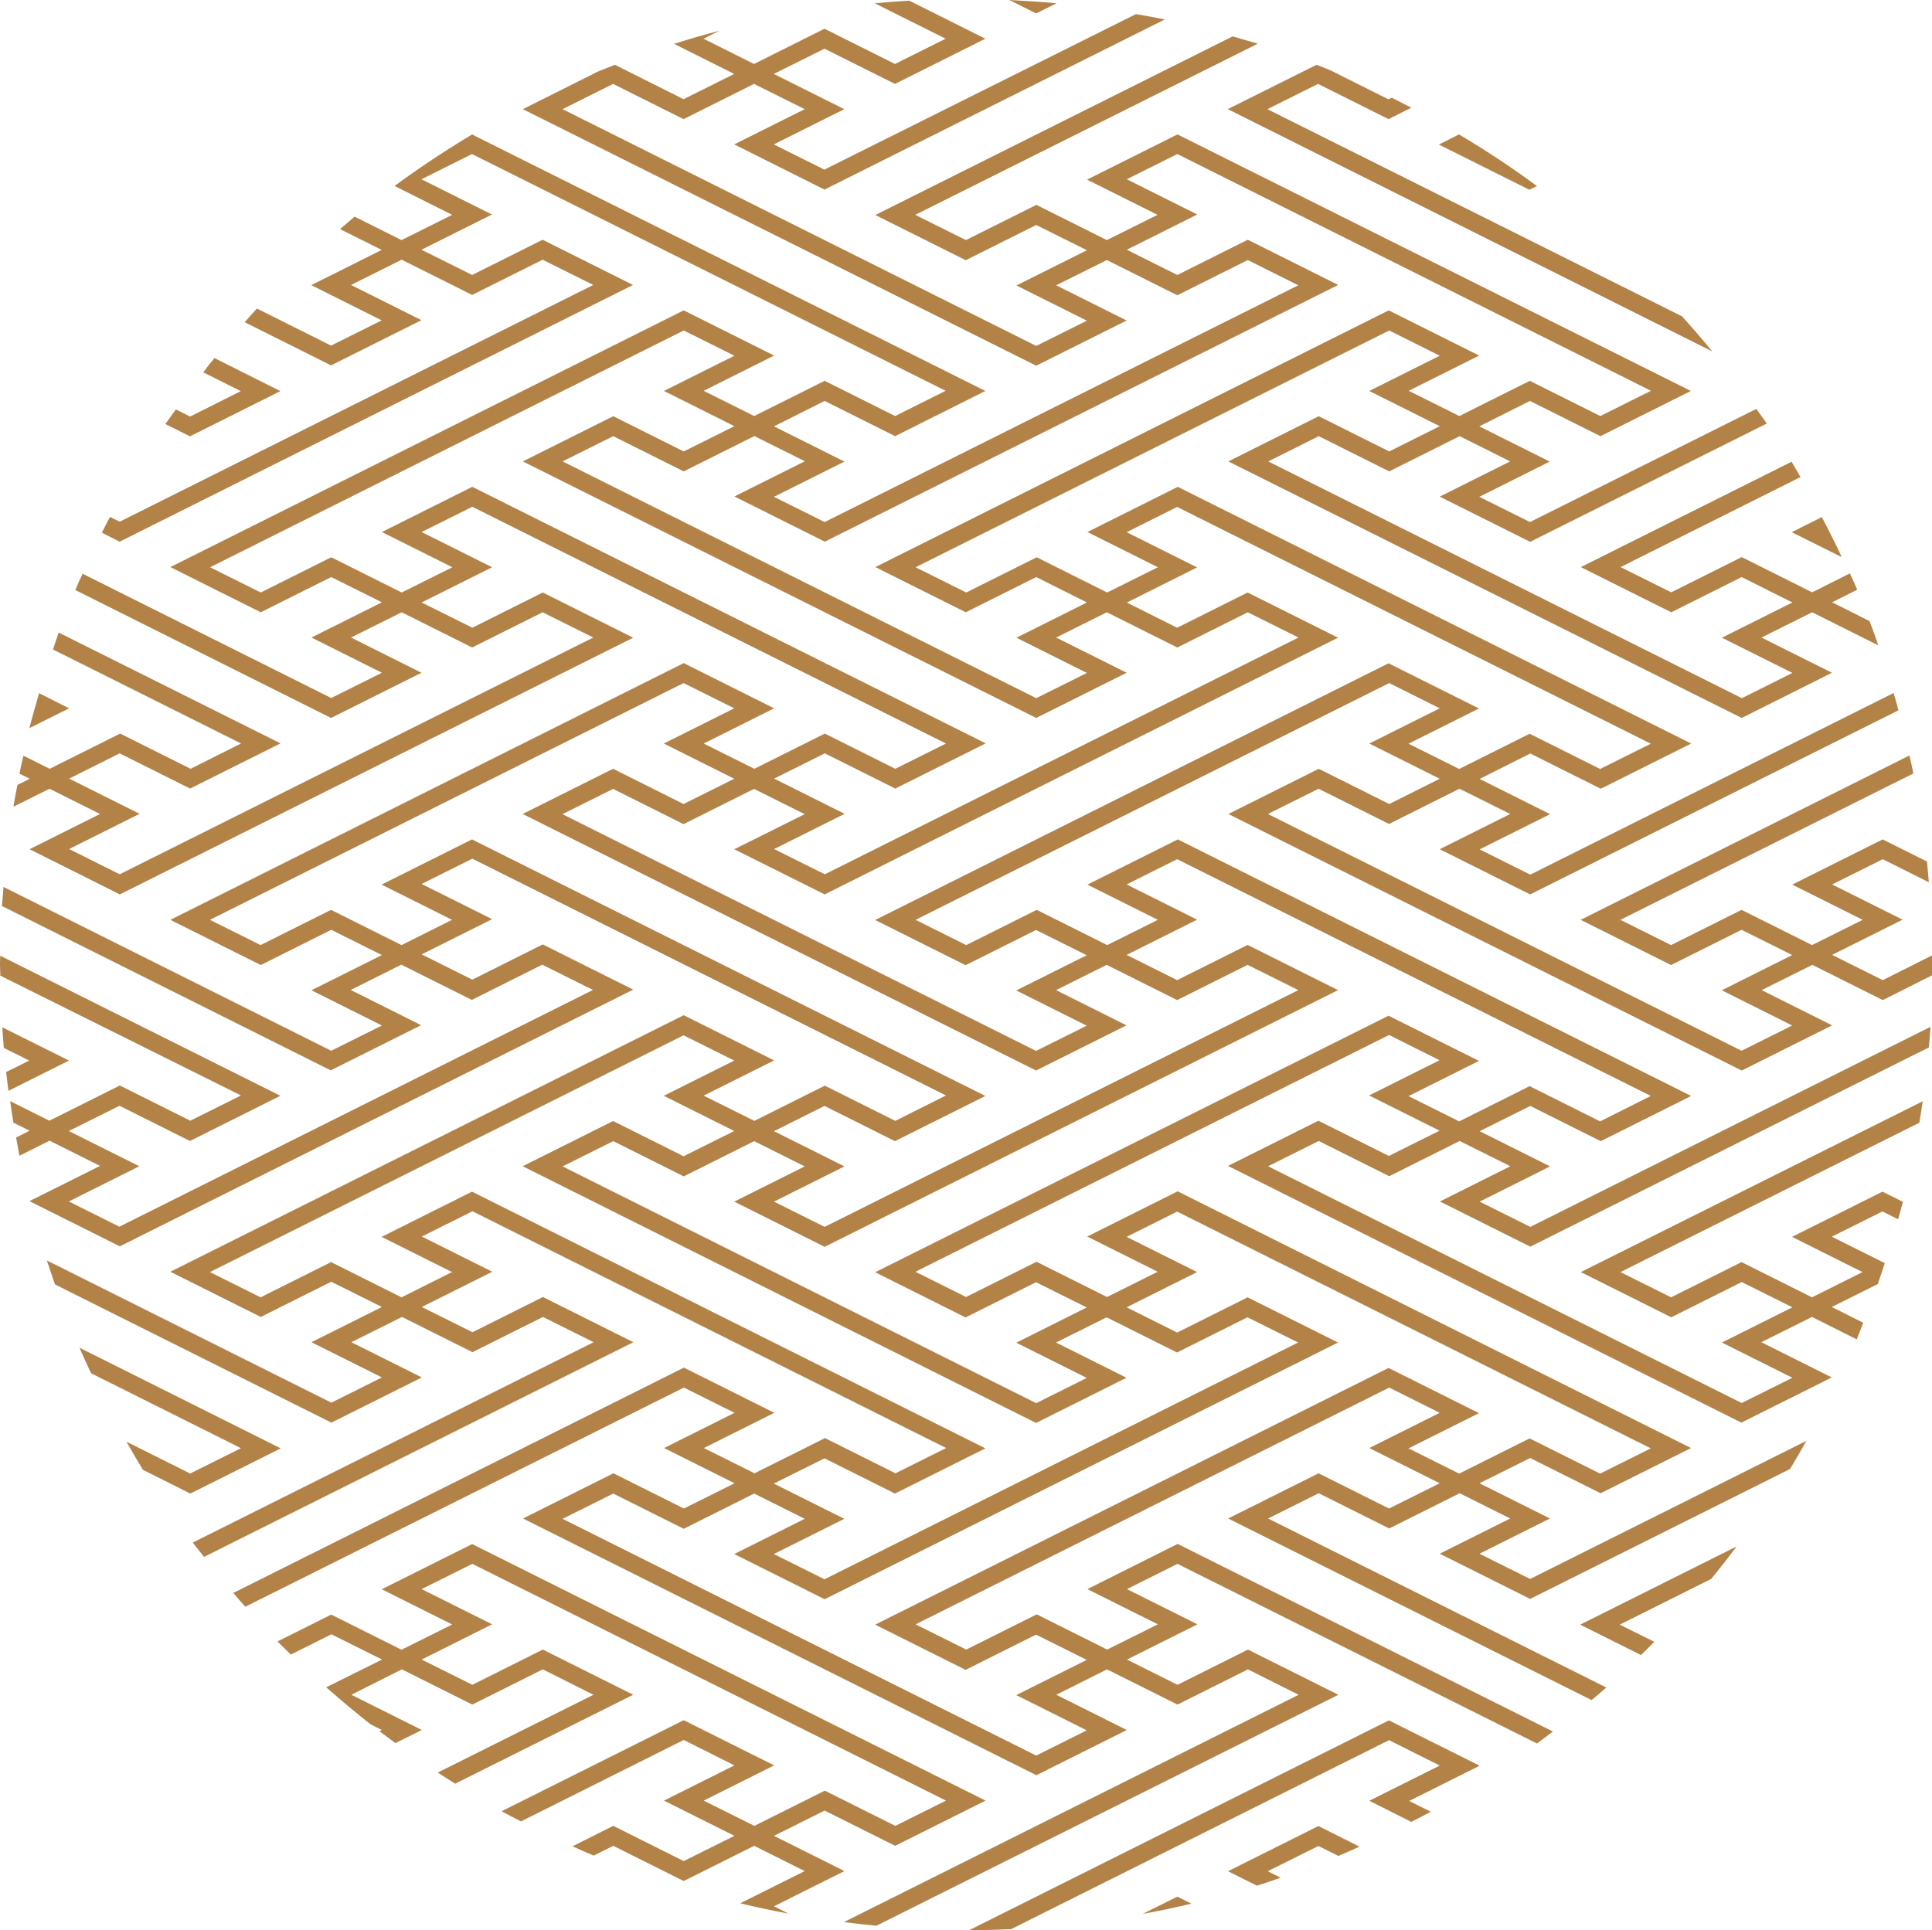
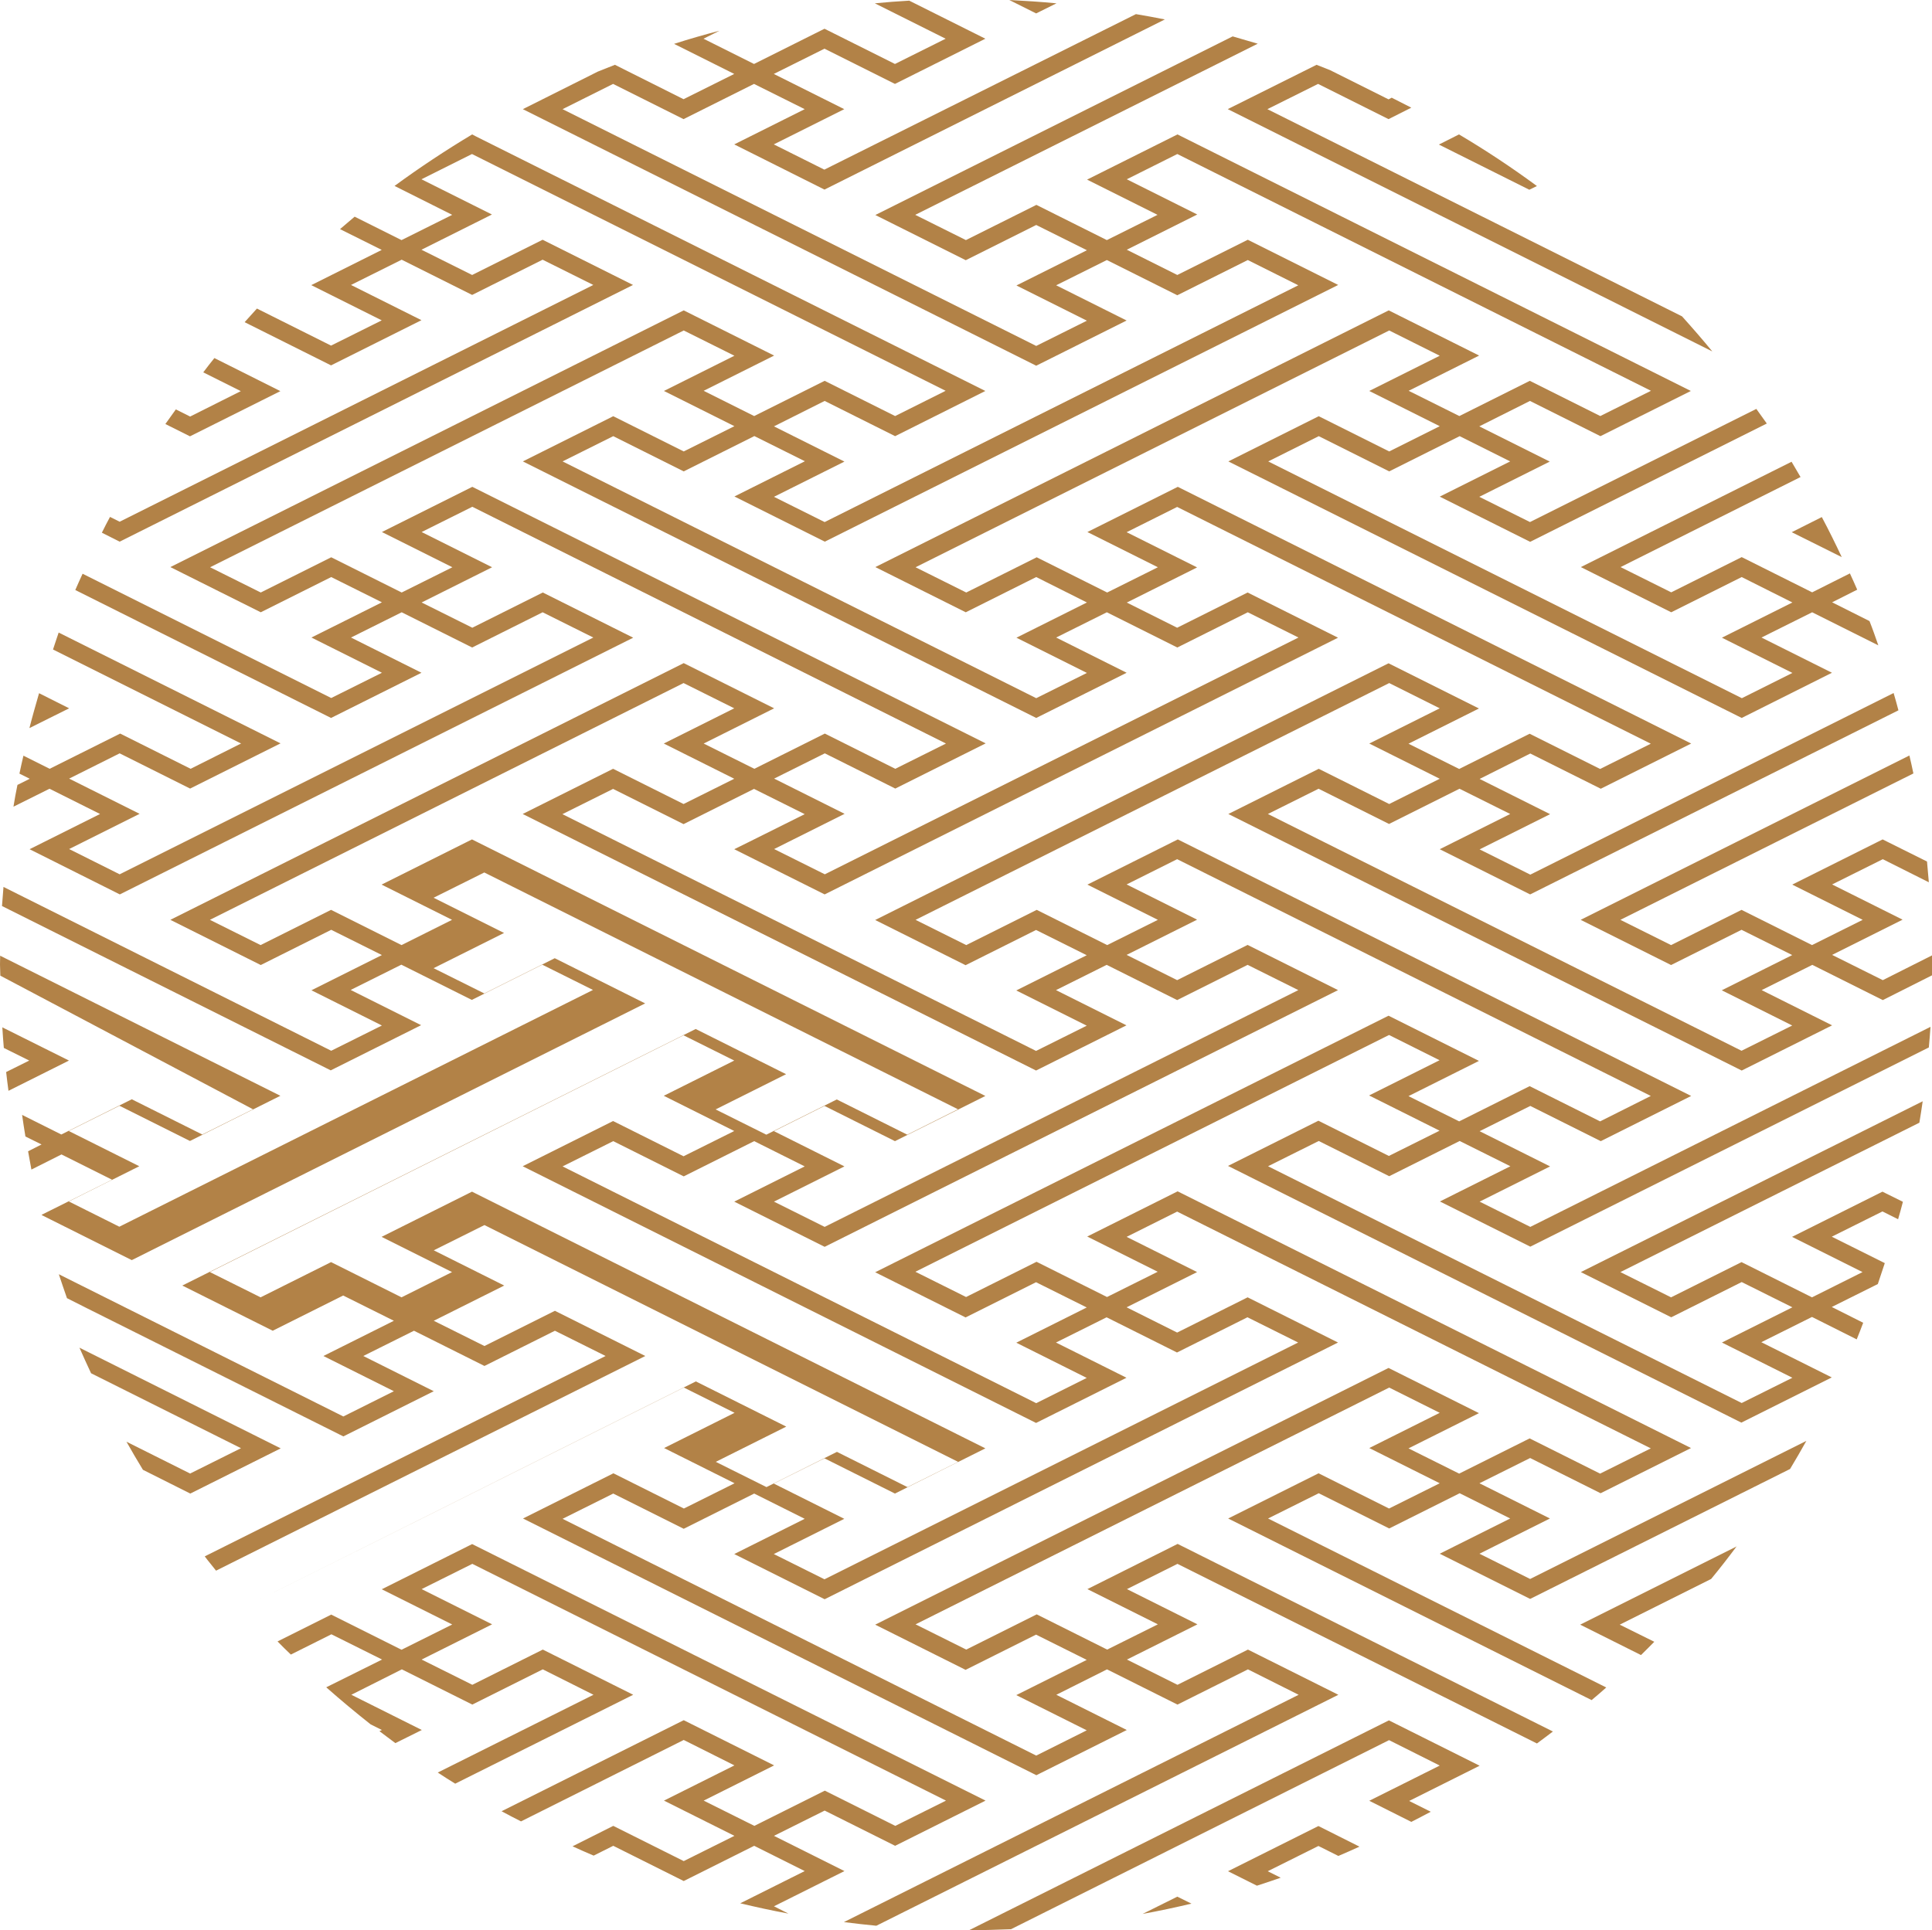
<svg xmlns="http://www.w3.org/2000/svg" id="_レイヤー_2" data-name="レイヤー 2" viewBox="0 0 116.25 116.17">
  <defs>
    <style>
      .cls-1 {
        fill: #b28247;
      }
    </style>
  </defs>
  <g id="_レイヤー_1-2" data-name="レイヤー 1">
-     <path class="cls-1" d="m73.87,6.57l5.35-2.67c.28.11.56.22.83.33l3.5,1.75.19-.1c.39.2.79.4,1.18.6l-1.37.69-4.24-2.12-3.05,1.52,24.95,12.47c.62.69,1.23,1.39,1.82,2.11l-29.15-14.58ZM62.34.81l1.23-.61c-.94-.09-1.89-.15-2.84-.2l1.38.69.24.12Zm48.48,32.72c-.38-.81-.78-1.62-1.2-2.41l-1.81.91,3.01,1.5ZM16.87,23.54l-3.97-1.99c-.23.28-.45.57-.67.86l2.26,1.13-3.05,1.53-.86-.43c-.21.29-.42.58-.63.88l1.48.74,5.44-2.72Zm87.65,69.52l-9.44,4.72,3.66,1.83c.27-.27.54-.53.8-.8l-2.08-1.03,5.5-2.75c.53-.64,1.04-1.3,1.54-1.97m-12.03-81.87c-1.51-1.11-3.06-2.14-4.68-3.1l-1.21.61,5.44,2.72.45-.22ZM.14,61.83c.02.42.06.83.09,1.24l1.53.76-1.39.69c.04.38.09.75.14,1.13l3.64-1.82L.14,61.83Zm14.35-17.09l-11.3-5.65c.12-.34.22-.69.34-1.02l13.35,6.67-5.44,2.72-4.24-2.12-3.04,1.52,4.24,2.12-4.24,2.12,3.04,1.52,28.5-14.25-3.05-1.52-4.24,2.12-4.24-2.12-3.05,1.52,4.24,2.12-5.44,2.72-.24-.12-15.15-7.58c.14-.33.29-.65.44-.98l14.96,7.48,3.05-1.52-4.24-2.12,4.24-2.12-3.05-1.52-4.24,2.12h0l-2.72-1.36-2.72-1.36,30.89-15.45,5.44,2.72-4.24,2.12,3.04,1.52,4.24-2.12,4.24,2.12,3.04-1.52-28.5-14.25-3.04,1.52,2.12,1.06,2.12,1.06-4.24,2.12,3.05,1.52,4.24-2.12,5.44,2.72-30.89,15.45-1.07-.54c.16-.32.32-.64.49-.95l.58.29,28.5-14.25-3.05-1.52-4.24,2.12-4.24-2.12-3.05,1.52,4.24,2.12-5.44,2.72-.24-.12-4.96-2.48c.25-.27.49-.55.74-.82l4.46,2.23,3.05-1.52-4.24-2.12,4.24-2.12-2.51-1.25c.3-.25.59-.51.88-.75l2.82,1.41,3.05-1.52-3.47-1.74c1.5-1.1,3.07-2.14,4.67-3.1l.23.12,30.65,15.32-5.43,2.72-4.24-2.12-3.05,1.53,4.24,2.12-4.24,2.12,3.05,1.52,28.5-14.25-3.04-1.52-4.24,2.12-4.24-2.12-3.05,1.52,4.24,2.12-5.44,2.72-.24-.12L31.46,6.57l4.51-2.26c.34-.14.69-.27,1.03-.41l4.13,2.07,3.05-1.52-3.62-1.81c.9-.29,1.81-.55,2.73-.79l-.96.48,3.04,1.52,4.24-2.12,4.24,2.12,3.05-1.52L52.64.2c.69-.07,1.38-.12,2.07-.16l4.58,2.29-5.44,2.72-4.24-2.12-3.05,1.52,4.24,2.12-4.24,2.12,3.04,1.52L68.35.85c.58.1,1.16.2,1.74.32l-20.48,10.24-5.43-2.72,4.24-2.12-3.05-1.52-4.24,2.12-4.24-2.12-3.04,1.52,28.5,14.25,3.05-1.52-4.24-2.12,4.24-2.12-3.05-1.52-4.24,2.12-4.08-2.04-1.36-.68,21.5-10.75c.5.15,1.01.29,1.51.44l-20.61,10.3,3.05,1.52,4.24-2.12,4.24,2.12,3.05-1.52-4.24-2.12,5.44-2.72.24.12,30.65,15.32-5.44,2.72-4.24-2.12-3.05,1.53,4.24,2.12-4.24,2.12,3.05,1.52,13.62-6.81c.21.3.42.59.63.88l-14.24,7.12-5.44-2.72,4.24-2.12-3.04-1.52-4.24,2.12-4.24-2.12-3.04,1.52,28.5,14.25,3.04-1.52-4.24-2.12,4.24-2.12-3.05-1.53-4.24,2.12-5.44-2.72,12.68-6.34c.18.3.36.61.54.92l-10.83,5.42,3.05,1.52,4.24-2.12,4.24,2.12,2.27-1.14c.15.33.3.65.44.98l-1.51.76,2.25,1.13c.19.48.36.97.53,1.46l-3.98-1.99-3.05,1.52,4.24,2.12-5.43,2.72-.24-.12-30.65-15.32,5.44-2.72,4.24,2.12,3.04-1.52-4.24-2.12,4.24-2.12-3.04-1.52-28.5,14.25,3.05,1.52,4.24-2.12,4.24,2.12,3.05-1.52-4.24-2.12,5.44-2.72.24.12,30.65,15.33-5.44,2.72-4.24-2.12-3.05,1.53,4.24,2.12-4.24,2.12,3.05,1.52,21.86-10.93c.1.34.2.69.29,1.04l-22.16,11.08-5.44-2.72,4.24-2.12-3.05-1.52-4.24,2.12-4.24-2.12-3.05,1.52,28.5,14.25,3.05-1.52-4.24-2.12,4.24-2.12-3.05-1.52-4.24,2.12-5.44-2.72,19.78-9.89c.08.36.17.71.24,1.08l-17.63,8.81,3.05,1.52,4.24-2.12,4.24,2.12,3.05-1.52-4.24-2.12,5.44-2.72.24.12,2.43,1.21c.04.42.07.83.11,1.25l-2.77-1.39-3.05,1.52,4.24,2.12-4.24,2.12,3.05,1.52,2.98-1.5c0,.18.02.37.02.55,0,.22-.02.43-.02.65l-2.98,1.5-4.24-2.12-3.05,1.52,4.24,2.12-5.44,2.72-.24-.12-30.65-15.32,5.44-2.72,4.24,2.12,3.04-1.52-4.24-2.12,4.24-2.12-3.04-1.52-28.5,14.25,3.05,1.52,4.24-2.12,4.24,2.12,3.05-1.52-4.24-2.12,5.44-2.72.24.12,30.65,15.32-5.44,2.72-4.24-2.12-3.05,1.52,4.24,2.12-4.24,2.12,3.05,1.52,24.08-12.04c-.03.42-.06.83-.1,1.24l-23.98,11.99-5.44-2.72,4.24-2.12-3.05-1.52-4.24,2.12-4.24-2.12-3.05,1.52,28.5,14.25,3.05-1.52-4.24-2.12,4.24-2.12-3.05-1.52-4.24,2.12-5.44-2.72,20.57-10.28c-.06.43-.13.86-.2,1.29l-17.99,8.99,3.05,1.52,4.24-2.12,4.24,2.12,3.04-1.52-4.24-2.12,5.44-2.72.24.12.99.49c-.09.36-.19.7-.29,1.05l-.94-.47-3.05,1.52,3.19,1.59c-.14.42-.28.84-.42,1.26l-2.77,1.38,1.89.95c-.13.33-.25.67-.39,1l-2.69-1.35-3.05,1.52,4.24,2.12-5.44,2.72-.24-.12-30.65-15.33,5.44-2.72,4.24,2.12,3.05-1.52-4.24-2.12,4.24-2.12-3.04-1.52-28.5,14.25,3.05,1.52,4.24-2.12,4.24,2.12,3.05-1.52-4.24-2.12,5.44-2.72,30.89,15.45-5.44,2.72-4.24-2.12-3.05,1.52,4.24,2.12-4.24,2.12,3.05,1.52,16.62-8.31c-.32.57-.64,1.13-.98,1.69l-15.64,7.82-5.44-2.72,4.24-2.12-3.04-1.52-4.24,2.12-4.24-2.12-3.05,1.52,20.35,10.17c-.29.26-.58.51-.88.76l-21.87-10.93,5.44-2.72,4.24,2.12,3.05-1.52-4.24-2.12,4.24-2.12-3.04-1.52-28.5,14.25,3.05,1.52,4.24-2.12,4.24,2.12,3.05-1.52-4.24-2.12,5.43-2.72.24.12,22.34,11.17c-.32.24-.63.48-.96.72l-21.63-10.81-3.04,1.52,4.24,2.12-4.24,2.12,3.04,1.52,4.24-2.12,5.44,2.72-27.8,13.9c-.66-.06-1.3-.14-1.95-.22l27.36-13.68-3.05-1.53-4.24,2.12-4.24-2.12-3.05,1.53,4.24,2.12-5.44,2.72-.24-.12-30.65-15.33,5.44-2.72,4.24,2.12,3.05-1.52-4.24-2.12,4.24-2.12-3.05-1.52-26.39,13.19c-.25-.27-.49-.56-.72-.83l27.11-13.56,5.44,2.72-4.24,2.12,3.05,1.52,4.24-2.12,4.24,2.12,3.05-1.52-28.5-14.25-3.05,1.52,4.24,2.12-4.24,2.12,3.05,1.52,4.24-2.12,5.44,2.72-25.83,12.92c-.22-.29-.46-.56-.68-.86l24.12-12.06-3.05-1.52-4.24,2.12-4.24-2.12-3.05,1.52,4.24,2.12-5.44,2.72-.24-.12-15.2-7.6-1.19-.6c-.17-.48-.33-.96-.49-1.44l17.12,8.56,3.04-1.52-4.24-2.12,4.24-2.12-3.05-1.52-4.24,2.12-5.44-2.72,30.89-15.44,5.44,2.72-4.24,2.12,3.05,1.52,4.24-2.12,4.24,2.12,3.05-1.53-28.5-14.25-3.05,1.52,4.24,2.12-4.24,2.12,3.05,1.52,4.24-2.12,2.72,1.36,2.72,1.36-30.89,15.45-5.42-2.71s0,0,0-.02l4.23-2.11-3.04-1.52-1.81.91c-.07-.37-.13-.73-.2-1.1l.81-.41-.97-.48c-.07-.43-.14-.86-.2-1.3l2.36,1.18,4.24-2.12,4.24,2.12,3.05-1.52L.02,58.72c0-.22-.02-.44-.02-.67,0-.17.01-.35.01-.53l16.86,8.43-5.44,2.72-4.24-2.12-3.05,1.52,4.24,2.12-4.24,2.12,3.04,1.52,28.5-14.25-3.05-1.52-4.24,2.12-4.24-2.12-3.05,1.52,4.24,2.12-5.44,2.72-.24-.12L.12,54.53c.03-.39.06-.77.09-1.15l19.72,9.86,3.05-1.52-4.24-2.12,4.24-2.12-3.05-1.52-4.24,2.12-5.44-2.72,30.89-15.45,5.44,2.72-4.24,2.12,3.05,1.52,4.24-2.12,4.24,2.12,3.05-1.52-28.5-14.25-3.05,1.52,4.24,2.12-4.24,2.12,3.05,1.52,4.24-2.12,5.44,2.72-30.89,15.45-5.43-2.72,4.24-2.12-3.04-1.52-2.17,1.08c.07-.44.15-.88.24-1.31l.74-.37-.62-.31c.07-.36.16-.72.24-1.08l1.58.79,4.24-2.12,4.24,2.12,3.05-1.53Zm53.3,33.94l3.04,1.52,4.24-2.12,5.44,2.72-30.89,15.45-5.44-2.72,4.24-2.12-3.04-1.52-4.24,2.12-4.24-2.12-3.05,1.52,28.5,14.25,3.04-1.52-4.24-2.12,4.24-2.12-3.05-1.52-4.24,2.12-5.44-2.72,30.89-15.45,5.44,2.72-4.24,2.12,3.05,1.52,4.24-2.12,4.24,2.12,3.05-1.52-28.5-14.25-3.04,1.52,4.24,2.12-4.24,2.12Zm-1.2.6l-3.05,1.52,4.24,2.12-5.44,2.72-30.89-15.45,5.44-2.72,4.24,2.12,3.05-1.52-4.24-2.12,4.24-2.12-3.05-1.52-28.5,14.25,3.05,1.52,4.24-2.12,4.24,2.12,3.04-1.52-4.24-2.12,5.44-2.72,30.89,15.45-5.44,2.72-4.24-2.12-3.05,1.52,4.24,2.12-4.24,2.12,3.05,1.52,28.5-14.25-3.05-1.52-4.24,2.12-4.24-2.12Zm1.2-21.81l3.04,1.52,4.24-2.12,5.44,2.72-30.89,15.45-5.44-2.72,4.24-2.12-3.04-1.52-4.24,2.12-4.24-2.12-3.05,1.52,28.5,14.25,3.04-1.52-4.24-2.12,4.24-2.12-3.05-1.52-4.24,2.12-5.44-2.72,30.89-15.44,5.44,2.72-4.24,2.12,3.05,1.52,4.24-2.12,4.24,2.12,3.05-1.53-28.5-14.25-3.04,1.52,4.24,2.12-4.24,2.12Zm-1.2.6l-3.05,1.52,4.24,2.12-5.44,2.72-.24-.12-30.65-15.32h0l5.44-2.72,4.24,2.12,3.05-1.52-4.24-2.12,4.24-2.12-3.05-1.52-28.5,14.25,3.05,1.52,4.24-2.12,4.24,2.12,3.04-1.52-4.24-2.12,5.44-2.72.24.12,30.65,15.32-5.44,2.72-4.24-2.12-3.04,1.52,4.24,2.12-4.24,2.12,3.05,1.52,28.5-14.25-3.05-1.52-4.24,2.12-4.24-2.12Zm1.2-21.81l3.04,1.52,4.24-2.12,5.44,2.72-30.89,15.45-5.44-2.72.85-.42,3.39-1.69-3.05-1.52-4.24,2.12-4.24-2.12-3.05,1.52,28.5,14.25,3.05-1.52-4.24-2.12,4.24-2.12-3.05-1.52-4.24,2.12-5.44-2.72,30.89-15.45,5.44,2.72-4.24,2.12,3.05,1.52,4.24-2.12,4.24,2.12,3.05-1.52-28.5-14.25-3.04,1.52,4.24,2.12-4.24,2.12Zm-22.41-10.01l-4.24,2.12-4.24-2.12-3.05,1.52,28.5,14.25,3.05-1.52-4.24-2.12,4.24-2.12-3.05-1.53-4.24,2.12-5.44-2.72,30.89-15.45,5.44,2.72-4.24,2.12,3.05,1.52,4.24-2.12,4.24,2.12,3.05-1.52-28.5-14.25-3.04,1.52,4.24,2.12-4.24,2.12,3.04,1.52,4.24-2.12,5.44,2.72-30.89,15.45-5.44-2.72,4.24-2.12-3.05-1.52Zm-21.21,9.41l3.05-1.52-4.24-2.12,5.44-2.72.24.12,30.65,15.32-5.44,2.72-4.24-2.12-3.05,1.52,4.24,2.12-4.24,2.12,3.05,1.52,28.5-14.25-3.05-1.52-4.24,2.12-4.24-2.12-3.05,1.52,4.24,2.12-5.44,2.72-.24-.12-30.65-15.32,5.44-2.72,4.24,2.12,3.05-1.52-4.24-2.12,4.24-2.12-3.05-1.52-28.5,14.25,3.05,1.52,4.24-2.12,4.08,2.04.16.08Zm-21.82,6.06c-.2.7-.4,1.39-.58,2.1l2.39-1.19-1.81-.91Zm9.1,46.97l-3.84-1.92c.32.57.65,1.13.99,1.69l2.85,1.43,5.44-2.72-12.11-6.06c.23.52.46,1.03.7,1.54l9.02,4.51-3.05,1.52Zm57.3,26.5c.99-.18,1.97-.39,2.94-.62l-.85-.42-2.09,1.04Zm14.82-11.65l-25.26,12.63c.84,0,1.68-.03,2.52-.06l22.75-11.38,3.05,1.53-4.24,2.12,2.53,1.27c.39-.2.78-.4,1.17-.61l-1.3-.65,4.24-2.12-5.44-2.72Zm-7.29,9.08l3.05-1.52,1.2.6c.43-.18.85-.37,1.27-.56l-2.47-1.24-5.44,2.72,1.74.87c.48-.15.96-.32,1.43-.48l-.78-.39Zm-56.34-15.45l-3.24,1.62c.26.27.53.53.8.79l2.44-1.22,3.05,1.52-3.36,1.67c.87.77,1.76,1.51,2.67,2.23l.68.34-.15.07c.32.24.64.48.96.72l1.59-.79-4.24-2.12,3.04-1.53,4.24,2.12,4.24-2.12,3.05,1.53-9.37,4.68c.35.23.69.45,1.05.67l10.71-5.35-5.44-2.72-4.24,2.12-3.05-1.52,4.24-2.12-4.24-2.12,3.05-1.52,28.5,14.25-3.05,1.52-4.24-2.12-4.24,2.12-3.05-1.52,4.24-2.12-5.44-2.72-10.96,5.48c.38.21.78.41,1.17.61l9.79-4.9,3.05,1.53-4.24,2.12,4.24,2.12-3.05,1.52-4.24-2.12-2.45,1.23c.42.19.84.38,1.27.56l1.18-.59,4.24,2.12,4.24-2.12,3.04,1.52-3.88,1.94c.96.23,1.92.44,2.9.62l-.87-.44,4.24-2.12-4.24-2.12,3.05-1.52,4.24,2.12,5.44-2.72-30.65-15.32-.24-.12-5.44,2.72,4.24,2.12-3.05,1.52-4.24-2.12Z" />
+     <path class="cls-1" d="m73.87,6.57l5.35-2.67c.28.11.56.22.83.33l3.5,1.75.19-.1c.39.2.79.4,1.18.6l-1.37.69-4.24-2.12-3.05,1.52,24.95,12.47c.62.69,1.23,1.39,1.82,2.11l-29.15-14.58ZM62.34.81l1.23-.61c-.94-.09-1.89-.15-2.84-.2l1.38.69.24.12Zm48.48,32.72c-.38-.81-.78-1.62-1.2-2.41l-1.81.91,3.01,1.5ZM16.87,23.54l-3.97-1.99c-.23.28-.45.57-.67.86l2.26,1.13-3.05,1.53-.86-.43c-.21.29-.42.58-.63.88l1.48.74,5.44-2.72Zm87.65,69.52l-9.44,4.72,3.66,1.83c.27-.27.54-.53.8-.8l-2.08-1.03,5.5-2.75c.53-.64,1.04-1.3,1.54-1.97m-12.03-81.87c-1.51-1.11-3.06-2.14-4.68-3.1l-1.21.61,5.44,2.72.45-.22ZM.14,61.83c.02.42.06.83.09,1.24l1.53.76-1.39.69c.04.38.09.75.14,1.13l3.64-1.82L.14,61.83Zm14.35-17.09l-11.3-5.65c.12-.34.22-.69.34-1.02l13.35,6.67-5.44,2.72-4.24-2.12-3.04,1.52,4.24,2.12-4.24,2.12,3.04,1.52,28.5-14.25-3.05-1.52-4.24,2.12-4.24-2.12-3.05,1.52,4.24,2.12-5.44,2.72-.24-.12-15.15-7.58c.14-.33.29-.65.44-.98l14.96,7.48,3.05-1.52-4.24-2.12,4.24-2.12-3.05-1.52-4.24,2.12h0l-2.72-1.36-2.72-1.36,30.89-15.45,5.44,2.72-4.24,2.12,3.04,1.52,4.24-2.12,4.24,2.12,3.04-1.52-28.5-14.25-3.04,1.52,2.12,1.06,2.12,1.06-4.24,2.12,3.05,1.52,4.24-2.12,5.44,2.72-30.89,15.45-1.07-.54c.16-.32.32-.64.49-.95l.58.29,28.5-14.25-3.05-1.52-4.24,2.12-4.24-2.12-3.05,1.52,4.24,2.12-5.44,2.72-.24-.12-4.96-2.48c.25-.27.49-.55.74-.82l4.46,2.23,3.05-1.52-4.24-2.12,4.24-2.12-2.51-1.25c.3-.25.59-.51.88-.75l2.82,1.41,3.05-1.52-3.47-1.74c1.5-1.1,3.07-2.14,4.67-3.1l.23.12,30.65,15.32-5.43,2.72-4.24-2.12-3.05,1.53,4.24,2.12-4.24,2.12,3.05,1.52,28.5-14.25-3.04-1.52-4.24,2.12-4.24-2.12-3.05,1.52,4.24,2.12-5.44,2.72-.24-.12L31.46,6.57l4.51-2.26c.34-.14.69-.27,1.03-.41l4.13,2.07,3.05-1.52-3.62-1.81c.9-.29,1.81-.55,2.73-.79l-.96.48,3.04,1.52,4.24-2.12,4.24,2.12,3.05-1.52L52.64.2c.69-.07,1.38-.12,2.07-.16l4.58,2.29-5.44,2.72-4.24-2.12-3.05,1.52,4.24,2.12-4.24,2.12,3.04,1.52L68.35.85c.58.1,1.16.2,1.74.32l-20.48,10.24-5.43-2.72,4.24-2.12-3.05-1.52-4.24,2.12-4.24-2.12-3.04,1.52,28.5,14.25,3.05-1.52-4.24-2.12,4.24-2.12-3.05-1.52-4.24,2.12-4.08-2.04-1.36-.68,21.5-10.75c.5.15,1.01.29,1.51.44l-20.61,10.3,3.05,1.52,4.24-2.12,4.24,2.12,3.05-1.52-4.24-2.12,5.44-2.72.24.12,30.65,15.32-5.44,2.72-4.24-2.12-3.05,1.53,4.24,2.12-4.24,2.12,3.05,1.52,13.62-6.81c.21.3.42.59.63.88l-14.24,7.12-5.44-2.72,4.24-2.12-3.04-1.52-4.24,2.12-4.24-2.12-3.04,1.52,28.5,14.25,3.04-1.52-4.24-2.12,4.24-2.12-3.05-1.53-4.24,2.12-5.44-2.72,12.68-6.34c.18.3.36.61.54.92l-10.83,5.42,3.05,1.52,4.24-2.12,4.24,2.12,2.27-1.14c.15.33.3.65.44.98l-1.51.76,2.25,1.13c.19.48.36.97.53,1.46l-3.98-1.99-3.05,1.52,4.24,2.12-5.43,2.72-.24-.12-30.65-15.32,5.44-2.72,4.24,2.12,3.04-1.52-4.24-2.12,4.24-2.12-3.04-1.52-28.5,14.25,3.05,1.52,4.24-2.12,4.24,2.12,3.05-1.52-4.24-2.12,5.44-2.72.24.12,30.65,15.33-5.44,2.72-4.24-2.12-3.05,1.53,4.24,2.12-4.24,2.12,3.05,1.52,21.86-10.93c.1.34.2.69.29,1.04l-22.16,11.08-5.44-2.72,4.24-2.12-3.05-1.52-4.24,2.12-4.24-2.12-3.05,1.52,28.5,14.25,3.05-1.52-4.24-2.12,4.24-2.12-3.05-1.52-4.24,2.12-5.44-2.72,19.78-9.89c.08.36.17.71.24,1.08l-17.63,8.81,3.05,1.52,4.24-2.12,4.24,2.12,3.05-1.52-4.24-2.12,5.44-2.72.24.12,2.43,1.21c.04.42.07.83.11,1.25l-2.77-1.39-3.05,1.52,4.24,2.12-4.24,2.12,3.05,1.52,2.98-1.5c0,.18.02.37.02.55,0,.22-.02.43-.02.65l-2.98,1.5-4.24-2.12-3.05,1.52,4.24,2.12-5.44,2.72-.24-.12-30.65-15.32,5.44-2.72,4.24,2.12,3.04-1.52-4.24-2.12,4.24-2.12-3.04-1.52-28.5,14.25,3.05,1.52,4.24-2.12,4.24,2.12,3.05-1.52-4.24-2.12,5.44-2.72.24.12,30.65,15.32-5.44,2.72-4.24-2.12-3.05,1.52,4.24,2.12-4.24,2.12,3.05,1.52,24.08-12.04c-.03.42-.06.83-.1,1.24l-23.98,11.99-5.44-2.72,4.24-2.12-3.05-1.52-4.24,2.12-4.24-2.12-3.05,1.52,28.5,14.25,3.05-1.52-4.24-2.12,4.24-2.12-3.05-1.52-4.24,2.12-5.44-2.72,20.57-10.28c-.06.43-.13.86-.2,1.29l-17.99,8.99,3.05,1.52,4.24-2.12,4.24,2.12,3.04-1.52-4.24-2.12,5.44-2.72.24.12.99.49c-.09.36-.19.7-.29,1.05l-.94-.47-3.05,1.52,3.19,1.59c-.14.42-.28.84-.42,1.26l-2.77,1.38,1.89.95c-.13.33-.25.67-.39,1l-2.69-1.35-3.05,1.52,4.24,2.12-5.44,2.72-.24-.12-30.65-15.33,5.44-2.72,4.24,2.12,3.05-1.52-4.24-2.12,4.24-2.12-3.04-1.52-28.5,14.25,3.05,1.52,4.24-2.12,4.24,2.12,3.05-1.52-4.24-2.12,5.44-2.72,30.89,15.45-5.44,2.72-4.24-2.12-3.05,1.52,4.24,2.12-4.24,2.12,3.05,1.52,16.62-8.31c-.32.57-.64,1.13-.98,1.69l-15.64,7.82-5.44-2.72,4.24-2.12-3.04-1.52-4.24,2.12-4.24-2.12-3.05,1.52,20.35,10.17c-.29.26-.58.51-.88.76l-21.87-10.93,5.44-2.72,4.24,2.12,3.05-1.52-4.24-2.12,4.24-2.12-3.04-1.52-28.5,14.25,3.05,1.52,4.24-2.12,4.24,2.12,3.05-1.52-4.24-2.12,5.43-2.72.24.12,22.34,11.17c-.32.24-.63.48-.96.72l-21.63-10.81-3.04,1.52,4.24,2.12-4.24,2.12,3.04,1.52,4.24-2.12,5.44,2.72-27.8,13.9c-.66-.06-1.3-.14-1.95-.22l27.36-13.68-3.05-1.53-4.24,2.12-4.24-2.12-3.05,1.53,4.24,2.12-5.44,2.72-.24-.12-30.65-15.33,5.44-2.72,4.24,2.12,3.05-1.52-4.24-2.12,4.24-2.12-3.05-1.52-26.39,13.19l27.11-13.56,5.44,2.72-4.24,2.12,3.05,1.52,4.24-2.12,4.24,2.12,3.05-1.52-28.5-14.25-3.05,1.52,4.24,2.12-4.24,2.12,3.05,1.52,4.24-2.12,5.44,2.72-25.83,12.92c-.22-.29-.46-.56-.68-.86l24.12-12.06-3.05-1.52-4.24,2.12-4.24-2.12-3.05,1.52,4.24,2.12-5.44,2.72-.24-.12-15.2-7.6-1.19-.6c-.17-.48-.33-.96-.49-1.44l17.12,8.56,3.04-1.52-4.24-2.12,4.24-2.12-3.05-1.52-4.24,2.12-5.44-2.72,30.89-15.44,5.44,2.72-4.24,2.12,3.05,1.52,4.24-2.12,4.24,2.12,3.05-1.53-28.5-14.25-3.05,1.52,4.24,2.12-4.24,2.12,3.05,1.52,4.24-2.12,2.72,1.36,2.72,1.36-30.89,15.45-5.42-2.71s0,0,0-.02l4.23-2.11-3.04-1.52-1.81.91c-.07-.37-.13-.73-.2-1.1l.81-.41-.97-.48c-.07-.43-.14-.86-.2-1.3l2.36,1.18,4.24-2.12,4.24,2.12,3.05-1.52L.02,58.72c0-.22-.02-.44-.02-.67,0-.17.01-.35.01-.53l16.86,8.43-5.44,2.72-4.24-2.12-3.05,1.52,4.24,2.12-4.24,2.12,3.04,1.52,28.5-14.25-3.05-1.52-4.24,2.12-4.24-2.12-3.05,1.52,4.24,2.12-5.44,2.72-.24-.12L.12,54.53c.03-.39.06-.77.09-1.15l19.72,9.86,3.05-1.52-4.24-2.12,4.24-2.12-3.05-1.52-4.24,2.12-5.44-2.72,30.89-15.45,5.44,2.72-4.24,2.12,3.05,1.52,4.24-2.12,4.24,2.12,3.05-1.52-28.5-14.25-3.05,1.52,4.24,2.12-4.24,2.12,3.05,1.52,4.24-2.12,5.44,2.72-30.89,15.45-5.43-2.72,4.24-2.12-3.04-1.52-2.17,1.08c.07-.44.15-.88.24-1.31l.74-.37-.62-.31c.07-.36.16-.72.24-1.08l1.58.79,4.24-2.12,4.24,2.12,3.05-1.53Zm53.3,33.94l3.04,1.52,4.24-2.12,5.44,2.72-30.89,15.45-5.44-2.72,4.24-2.12-3.04-1.52-4.24,2.12-4.24-2.12-3.05,1.52,28.5,14.25,3.04-1.52-4.24-2.12,4.24-2.12-3.05-1.52-4.24,2.12-5.44-2.72,30.89-15.45,5.44,2.72-4.24,2.12,3.05,1.52,4.24-2.12,4.24,2.12,3.05-1.52-28.5-14.25-3.04,1.52,4.24,2.12-4.24,2.12Zm-1.2.6l-3.05,1.52,4.24,2.12-5.44,2.72-30.89-15.45,5.44-2.72,4.24,2.12,3.05-1.52-4.24-2.12,4.24-2.12-3.05-1.52-28.5,14.25,3.05,1.52,4.24-2.12,4.24,2.12,3.04-1.52-4.24-2.12,5.44-2.72,30.89,15.45-5.44,2.72-4.24-2.12-3.05,1.52,4.24,2.12-4.24,2.12,3.05,1.52,28.5-14.25-3.05-1.52-4.24,2.12-4.24-2.12Zm1.2-21.81l3.04,1.52,4.24-2.12,5.44,2.72-30.89,15.45-5.44-2.72,4.24-2.12-3.04-1.52-4.24,2.12-4.24-2.12-3.05,1.52,28.5,14.25,3.04-1.52-4.24-2.12,4.24-2.12-3.05-1.52-4.24,2.12-5.44-2.72,30.89-15.44,5.44,2.72-4.24,2.12,3.05,1.52,4.24-2.12,4.24,2.12,3.05-1.53-28.5-14.25-3.04,1.52,4.24,2.12-4.24,2.12Zm-1.2.6l-3.05,1.52,4.24,2.12-5.44,2.72-.24-.12-30.65-15.32h0l5.44-2.72,4.24,2.12,3.05-1.52-4.24-2.12,4.24-2.12-3.05-1.52-28.5,14.25,3.05,1.52,4.24-2.12,4.24,2.12,3.04-1.52-4.24-2.12,5.44-2.72.24.12,30.65,15.32-5.44,2.72-4.24-2.12-3.04,1.52,4.24,2.12-4.24,2.12,3.05,1.52,28.5-14.25-3.05-1.52-4.24,2.12-4.24-2.12Zm1.2-21.81l3.04,1.52,4.24-2.12,5.44,2.72-30.89,15.45-5.44-2.72.85-.42,3.39-1.69-3.05-1.52-4.24,2.12-4.24-2.12-3.05,1.52,28.5,14.25,3.05-1.52-4.24-2.12,4.24-2.12-3.05-1.52-4.24,2.12-5.44-2.72,30.89-15.45,5.44,2.72-4.24,2.12,3.05,1.52,4.24-2.12,4.24,2.12,3.05-1.52-28.5-14.25-3.04,1.52,4.24,2.12-4.24,2.12Zm-22.41-10.01l-4.24,2.12-4.24-2.12-3.05,1.52,28.5,14.25,3.05-1.52-4.24-2.12,4.24-2.12-3.05-1.53-4.24,2.12-5.44-2.72,30.89-15.45,5.44,2.72-4.24,2.12,3.05,1.52,4.24-2.12,4.24,2.12,3.05-1.52-28.5-14.25-3.04,1.52,4.24,2.12-4.24,2.12,3.04,1.52,4.24-2.12,5.44,2.72-30.89,15.45-5.44-2.72,4.24-2.12-3.05-1.52Zm-21.21,9.41l3.05-1.52-4.24-2.12,5.44-2.72.24.12,30.65,15.32-5.44,2.72-4.24-2.12-3.05,1.52,4.24,2.12-4.24,2.12,3.05,1.52,28.5-14.25-3.05-1.52-4.24,2.12-4.24-2.12-3.05,1.52,4.24,2.12-5.44,2.72-.24-.12-30.65-15.32,5.44-2.72,4.24,2.12,3.05-1.52-4.24-2.12,4.24-2.12-3.05-1.52-28.5,14.25,3.05,1.52,4.24-2.12,4.08,2.04.16.08Zm-21.82,6.06c-.2.7-.4,1.39-.58,2.1l2.39-1.19-1.81-.91Zm9.1,46.97l-3.84-1.92c.32.57.65,1.13.99,1.69l2.85,1.43,5.44-2.72-12.11-6.06c.23.52.46,1.03.7,1.54l9.02,4.51-3.05,1.52Zm57.3,26.5c.99-.18,1.97-.39,2.94-.62l-.85-.42-2.09,1.04Zm14.82-11.65l-25.26,12.63c.84,0,1.68-.03,2.52-.06l22.75-11.38,3.05,1.53-4.24,2.12,2.53,1.27c.39-.2.78-.4,1.17-.61l-1.3-.65,4.24-2.12-5.44-2.72Zm-7.29,9.08l3.05-1.52,1.2.6c.43-.18.85-.37,1.27-.56l-2.47-1.24-5.44,2.72,1.74.87c.48-.15.96-.32,1.43-.48l-.78-.39Zm-56.34-15.45l-3.24,1.62c.26.27.53.53.8.79l2.44-1.22,3.05,1.52-3.36,1.67c.87.77,1.76,1.51,2.67,2.23l.68.34-.15.07c.32.24.64.48.96.72l1.59-.79-4.24-2.12,3.04-1.53,4.24,2.12,4.24-2.12,3.05,1.53-9.37,4.68c.35.23.69.45,1.05.67l10.71-5.35-5.44-2.72-4.24,2.12-3.05-1.52,4.24-2.12-4.24-2.12,3.05-1.52,28.5,14.25-3.05,1.52-4.24-2.12-4.24,2.12-3.05-1.52,4.24-2.12-5.44-2.72-10.96,5.48c.38.21.78.41,1.17.61l9.79-4.9,3.05,1.53-4.24,2.12,4.24,2.12-3.05,1.52-4.24-2.12-2.45,1.23c.42.19.84.38,1.27.56l1.18-.59,4.24,2.12,4.24-2.12,3.04,1.52-3.88,1.94c.96.23,1.92.44,2.9.62l-.87-.44,4.24-2.12-4.24-2.12,3.05-1.52,4.24,2.12,5.44-2.72-30.65-15.32-.24-.12-5.44,2.72,4.24,2.12-3.05,1.52-4.24-2.12Z" />
  </g>
</svg>